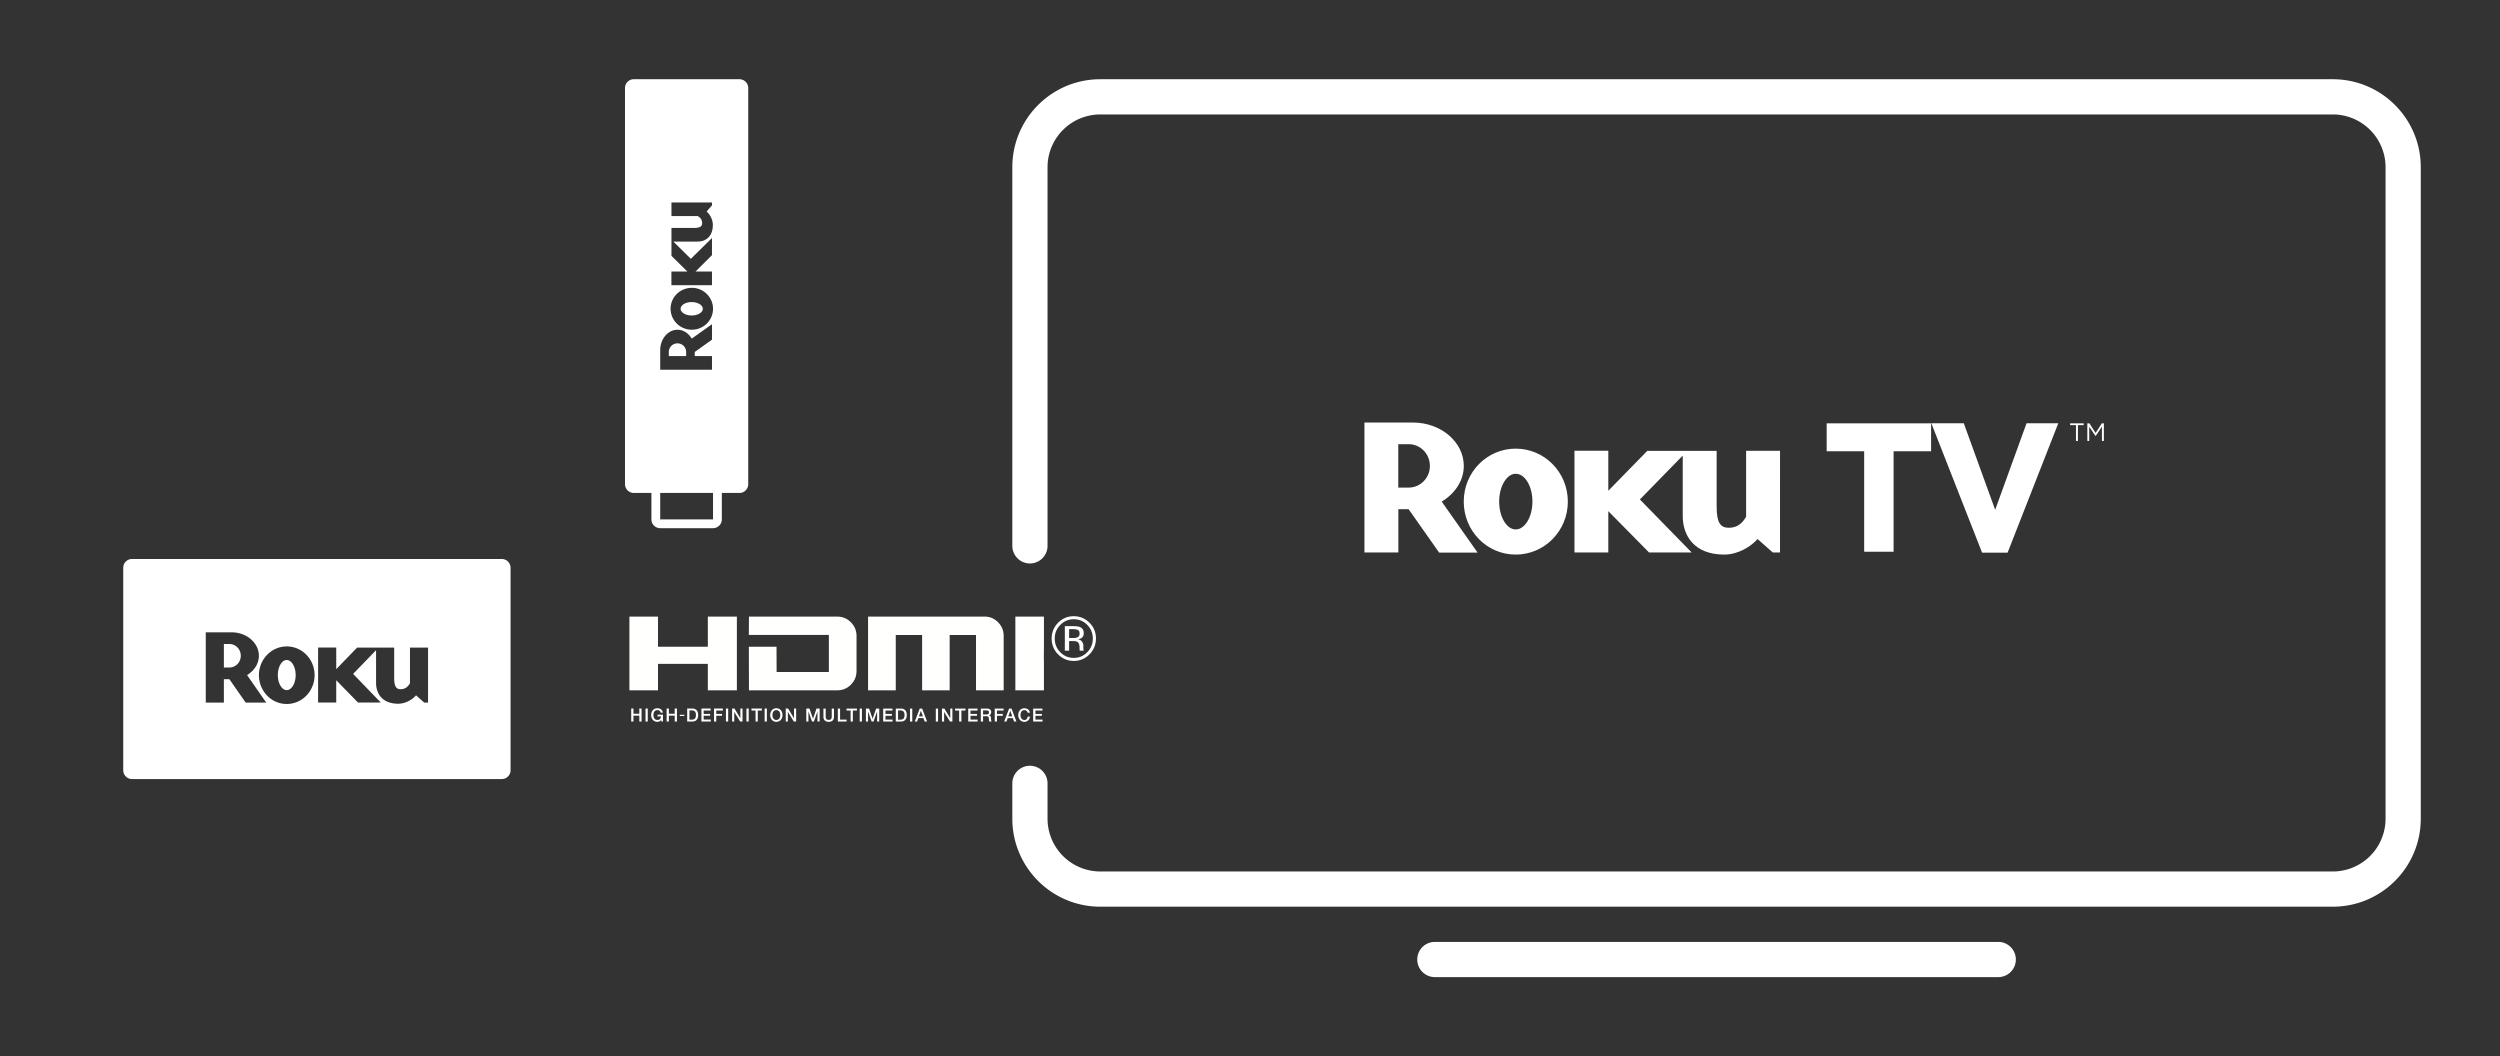
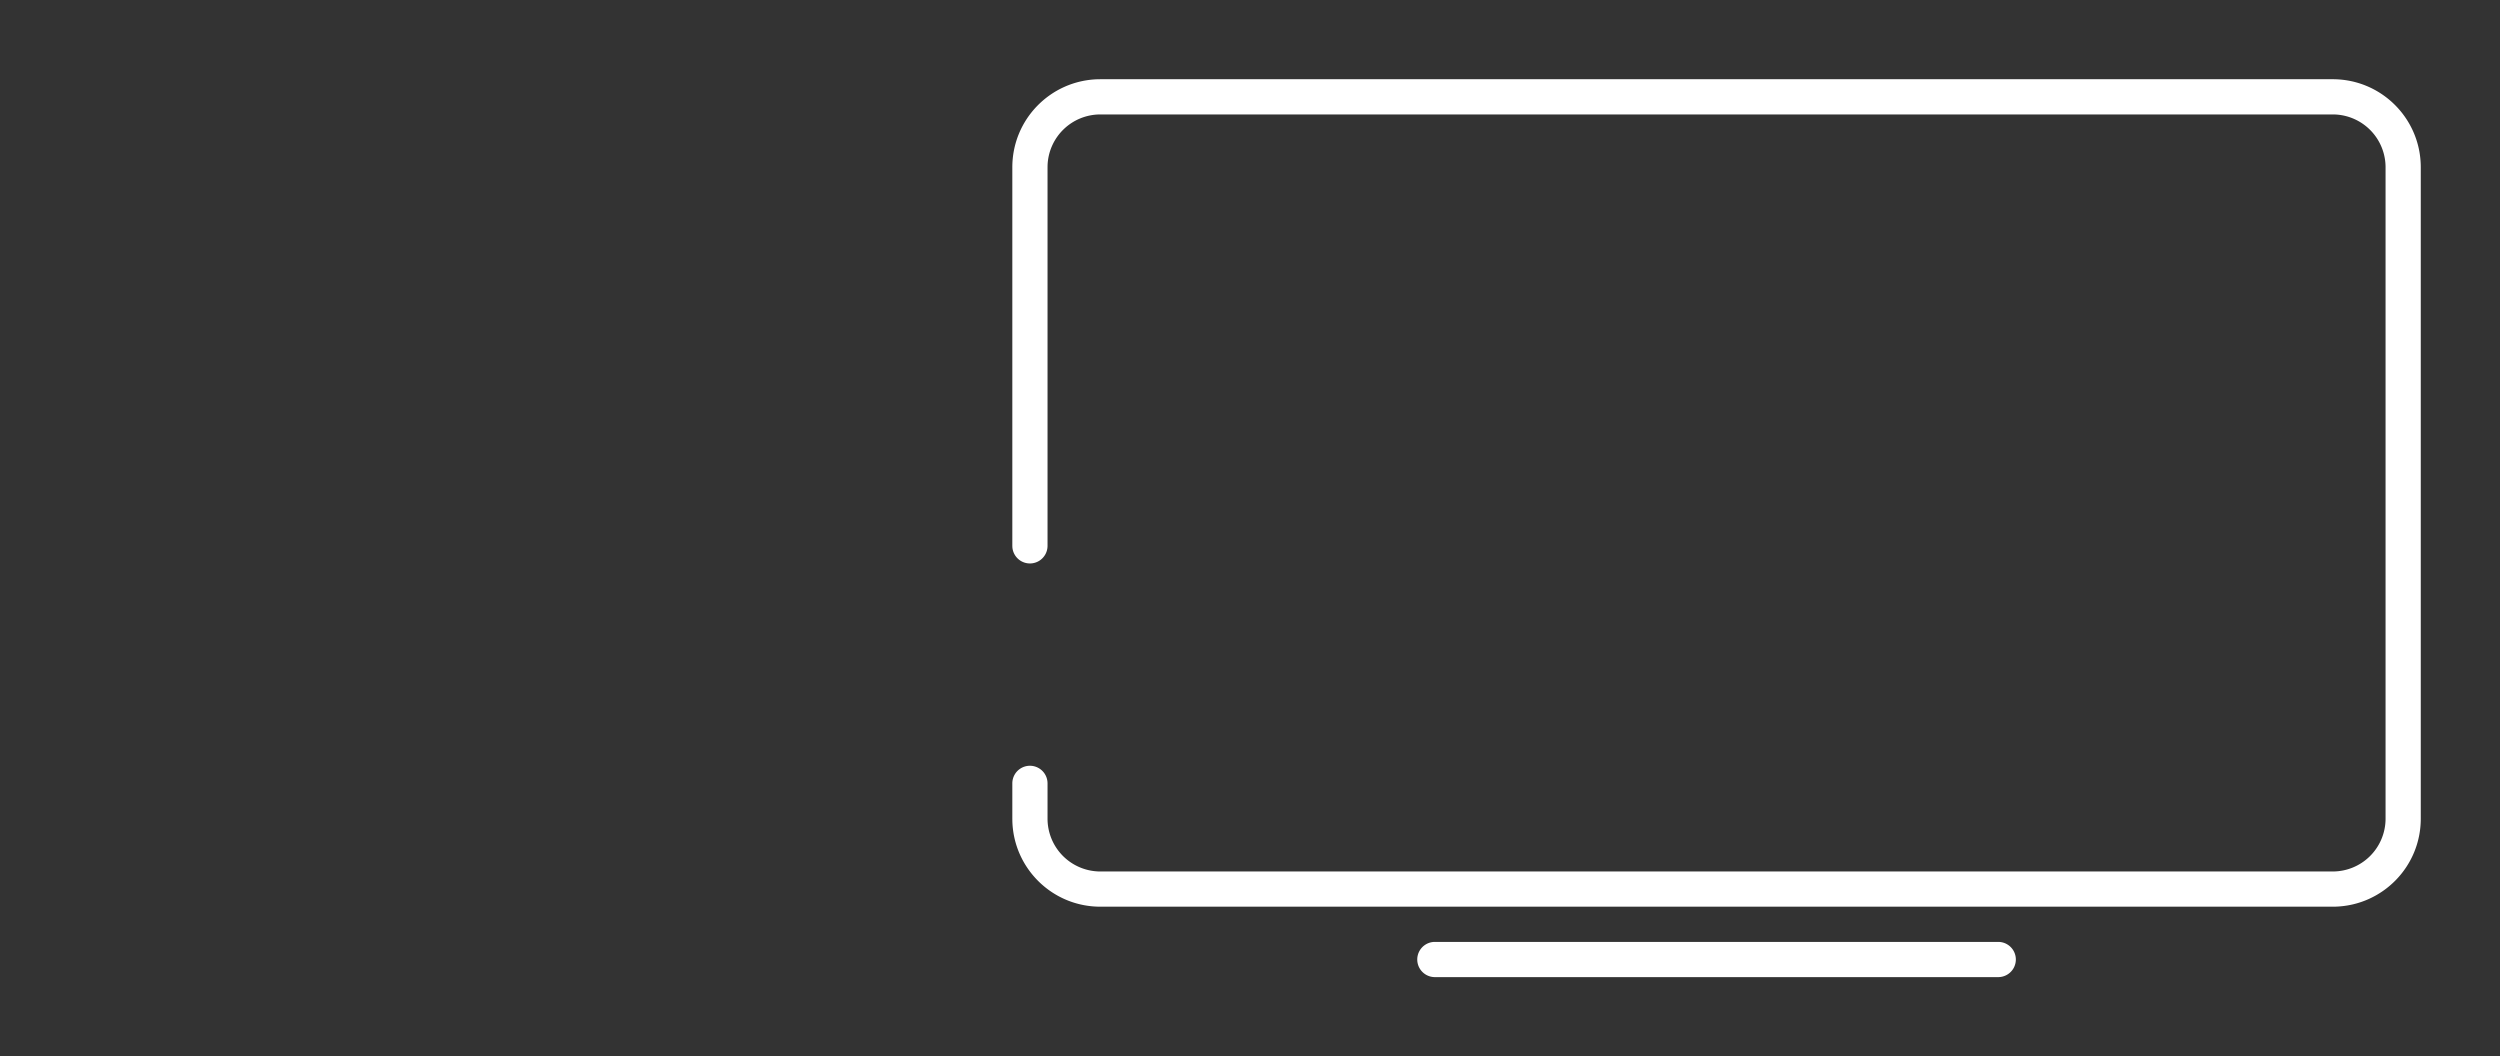
<svg xmlns="http://www.w3.org/2000/svg" width="284" height="120" viewBox="0 0 284 120">
  <rect x="0" y="0" width="284" height="120" fill="#333333" stroke="none" />
  <g fill="none" fill-rule="evenodd">
    <path d="M163 107h64a2 2 0 0 1 0 4h-64a2 2 0 0 1 0-4zM265 9c5.43 0 9.848 4.327 9.996 9.72L275 19v74c0 5.43-4.327 9.848-9.72 9.996L265 103H125c-5.43 0-9.848-4.327-9.996-9.72L115 93v-4a2 2 0 0 1 3.995-.15L119 89v4a6 6 0 0 0 5.775 5.996L125 99h140a6 6 0 0 0 5.996-5.775L271 93V19a6 6 0 0 0-5.775-5.996L265 13H125a6 6 0 0 0-5.996 5.775L119 19v43a2 2 0 0 1-3.995.15L115 62V19c0-5.43 4.327-9.848 9.72-9.996L125 9h140z" fill="#FFF" fill-rule="nonzero" />
-     <path d="M235.83 48.294h-.66v-.206h1.535v.206h-.652v1.797h-.223v-1.797zm2.94-.206-.71 1.094-.71-1.094h-.229v2.003h.215V48.47l.717 1.071h.008l.717-1.071v1.621H239v-2.003h-.23zm-66.587 2.877c3.27 0 5.924 2.678 5.924 6.017 0 3.34-2.654 6.018-5.924 6.018-3.263 0-5.902-2.679-5.902-6.018s2.639-6.017 5.902-6.017zM160.515 48c3.177 0 5.773 2.209 5.773 4.932 0 1.658-.997 3.14-2.51 4.05l4.073 5.79h-4.367l-3.464-4.924h-1.169v4.91H155V48h5.515zm11.668 5.82c-1.011 0-1.879 1.416-1.879 3.162 0 1.747.86 3.163 1.879 3.163 1.04 0 1.9-1.416 1.9-3.163.008-1.746-.853-3.163-1.9-3.163zm-12.149-3.362h-1.19v4.932h1.19c1.327 0 2.403-1.108 2.403-2.451 0-1.372-1.076-2.48-2.403-2.48zm27.102.756-4.432 4.536V51.2h-3.844v11.558h3.844v-4.69l4.625 4.69h4.841l-5.88-6.018 4.869-4.983v6.862c0 2.275 1.34 4.381 4.711 4.381 1.6 0 3.07-.932 3.787-1.769l1.728 1.527h.825V51.214h-3.851v7.478c-.43.778-1.033 1.263-1.972 1.263-.947 0-1.377-.573-1.377-2.408v-6.325h-7.874v-.008zm27.976 11.463h-3.342V51.266h-4.26v-3.178h11.862v3.178h-4.26v11.411zm12.951.103h-2.897l-.036-.088-5.73-14.611h3.686l3.565 9.833 3.564-9.833h3.607l-5.759 14.699z" fill="#FFF" fill-rule="nonzero" />
-     <path d="M57 63.5a1 1 0 0 1 1 1v23a1 1 0 0 1-1 1H15a1 1 0 0 1-1-1v-23a1 1 0 0 1 1-1h42zm-24.432 9.934c-1.28.003-2.43.803-2.917 2.027a3.351 3.351 0 0 0 .696 3.562 3.085 3.085 0 0 0 3.45.696c1.179-.511 1.945-1.708 1.939-3.03a3.318 3.318 0 0 0-.931-2.308 3.1 3.1 0 0 0-2.237-.947zm5.627.126h-2.059v6.251h2.06v-2.536l2.475 2.536h2.589l-3.145-3.255 2.606-2.694v3.713c0 1.233.714 2.368 2.518 2.368.857 0 1.641-.502 2.022-.956l.927.825h.438v-6.246h-2.053v4.046c-.232.418-.556.682-1.054.682-.507 0-.74-.312-.74-1.304v-3.424h-4.213l-2.37 2.453v-2.46zm-11.874-1.727h-2.947v7.98h2.058v-2.655h.625l1.855 2.66h2.333l-2.176-3.129c.807-.49 1.34-1.291 1.34-2.19 0-1.47-1.389-2.666-3.088-2.666zm6.247 3.145c.557 0 1.018.765 1.018 1.71s-.463 1.71-1.018 1.71c-.546 0-1.006-.765-1.006-1.71 0-.944.46-1.71 1.006-1.71zm-6.5-1.82c.342.002.67.144.91.395.242.252.377.592.375.946-.003.732-.576 1.326-1.284 1.329h-.637v-2.67z" fill="#FFF" />
-     <path d="M75 60a1 1 0 0 1-1-1v-3h-2a1 1 0 0 1-1-1V10a1 1 0 0 1 1-1h12a1 1 0 0 1 1 1v45a1 1 0 0 1-1 1h-2v3a1 1 0 0 1-1 1h-6zm1.272-27.602h4.609v-1.55h-1.87l1.87-1.862v-1.948l-2.4 2.366-1.986-1.96h2.737c.91 0 1.746-.539 1.746-1.895 0-.645-.37-1.235-.705-1.522l.608-.697V23h-4.604v1.545h2.982c.309.174.503.418.503.793 0 .381-.23.556-.961.556h-2.524v3.17l1.809 1.784h-1.814v1.55zm1.402 4.88c.902.365 1.938.158 2.626-.525.687-.683.89-1.707.513-2.595a2.411 2.411 0 0 0-2.234-1.46 2.42 2.42 0 0 0-1.701.701 2.357 2.357 0 0 0-.698 1.683 2.379 2.379 0 0 0 1.494 2.195zm.905-1.439c-.696 0-1.261-.346-1.261-.757 0-.419.564-.766 1.26-.766.697 0 1.261.348 1.261.766 0 .41-.564.757-1.26.757zM75 42h5.882v-1.549h-1.957v-.47l1.96-1.395V36.83l-2.305 1.636c-.361-.607-.953-1.007-1.614-1.007-1.084 0-1.966 1.044-1.966 2.323V42zm.977-1.549v-.477c.001-.258.106-.505.29-.686a.988.988 0 0 1 .698-.282c.54.002.977.433.98.966v.48h-1.968zM75 59h6v-3h-6v3z" fill="#FFF" fill-rule="nonzero" />
-     <path d="M83.709 70.047v8.372h-3.3v-3h-5.662v3H71.5v-8.372h3.247v3.42h5.663v-3.42h3.299m10.45 2.084h-9.091l.013-2.084h10.04c.597 0 1.11.215 1.538.642.429.429.643.948.643 1.56v3.969c0 .612-.214 1.131-.643 1.56a2.1 2.1 0 0 1-1.539.641H85.081l-.013-4.952h3.143l.013 2.869h5.935V72.13m19.222-1.441c.424.428.636.948.636 1.56v6.173h-3.142v-6.288h-2.994v6.288h-3.128v-6.288h-2.994v6.288h-3.145v-8.376h13.234c.597 0 1.108.215 1.533.643m5.21 4.729v3h-3.246v-8.372h3.247v3.42l-.013 1.127.013.825m-46.886 5.074h.256v.585h.664v-.585h.256v1.472h-.256v-.664h-.664v.664h-.256v-1.472m1.625 1.472h.255v-1.472h-.255v1.472zm1.984 0h-.164l-.038-.173c-.137.156-.262.208-.44.208-.437 0-.699-.35-.699-.77 0-.422.262-.772.7-.772.318 0 .586.171.625.503h-.25c-.024-.194-.192-.293-.376-.293-.313 0-.443.279-.443.561 0 .282.13.56.443.56.262.005.405-.154.409-.403h-.388v-.196h.621v.775m.415-1.472h.255v.585h.664v-.585h.255v1.472h-.255v-.664h-.664v.664h-.255v-1.472m2.59 1.261h.252c.4 0 .486-.23.486-.525 0-.295-.086-.526-.486-.526h-.252v1.051zm-.255-1.261h.605c.45 0 .643.33.643.736 0 .406-.194.736-.643.736h-.605v-1.472zm1.619 0h1.05v.223h-.795v.385h.736v.21h-.736v.431h.809v.223h-1.064v-1.472m1.43 0h1.007v.223h-.752v.385h.66v.21h-.66v.654h-.255v-1.472m1.354 1.472h.256v-1.472h-.256v1.472zm.701-1.472h.27l.666 1.084h.004v-1.084h.243v1.472h-.27l-.663-1.082h-.007v1.082h-.243v-1.472m1.628 1.472h.256v-1.472h-.256v1.472zm.573-1.472h1.18v.223h-.463v1.25h-.255v-1.25h-.462v-.223m1.494 1.472h.255v-1.472h-.255v1.472zm.888-.736c0 .282.13.56.444.56.312 0 .443-.278.443-.56 0-.282-.13-.56-.443-.56s-.444.278-.444.56zm1.143 0c0 .42-.262.771-.7.771-.437 0-.698-.35-.698-.77 0-.422.261-.772.699-.772.437 0 .699.35.699.771zm.366-.736h.269l.666 1.084h.004v-1.084h.244v1.472h-.27l-.664-1.082h-.007v1.082h-.242v-1.472m2.335 0h.36l.402 1.153h.004l.393-1.153h.354v1.472h-.243V80.83h-.004l-.404 1.136h-.21l-.405-1.136h-.004v1.136h-.243v-1.472m1.947 0h.255v.858c0 .197.013.426.343.426.332 0 .344-.229.344-.426v-.858h.255v.942c0 .378-.239.565-.599.565-.359 0-.598-.187-.598-.565v-.942m1.89 0v1.25h.742v.222h-.997v-1.472h.255zm1.915 0v.223h-.464v1.25h-.255v-1.25h-.462v-.223h1.18zm.313 1.472h.255v-1.472h-.255v1.472zm.706-1.472h.36l.403 1.153h.003l.393-1.153h.356v1.472h-.243V80.83h-.005l-.405 1.136h-.21l-.404-1.136h-.004v1.136h-.244v-1.472m1.964 0h1.05v.223h-.794v.385h.735v.21h-.735v.431h.809v.223h-1.065v-1.472m1.686 1.261h.251c.4 0 .486-.23.486-.525 0-.295-.086-.526-.486-.526h-.25v1.051zm-.256-1.261h.605c.45 0 .644.33.644.736 0 .406-.195.736-.644.736h-.605v-1.472zm1.618 1.472h.256v-1.472h-.256v1.472zm1.012-.586h.445l-.218-.632h-.006l-.221.632zm.09-.886h.272l.562 1.472h-.274l-.137-.39h-.582l-.138.39h-.263l.56-1.472zm1.827 1.472h.255v-1.472h-.255v1.472zm.7-1.472h.27l.666 1.084h.005v-1.084h.243v1.472h-.27l-.664-1.082h-.006v1.082h-.244v-1.472m1.49 0h1.181v.223h-.464v1.25h-.256v-1.25h-.46v-.223m1.493 0h1.05v.223h-.795v.385h.736v.21h-.736v.431h.81v.223h-1.065v-1.472m1.685.67h.42c.16 0 .249-.08.249-.235 0-.187-.121-.225-.254-.225h-.415v.46zm-.255-.67h.697c.318 0 .481.149.481.398 0 .282-.193.355-.24.371v.004c.088.013.216.079.216.311 0 .171.024.328.08.388h-.273c-.04-.064-.04-.145-.04-.217 0-.27-.055-.39-.29-.39h-.376v.607h-.255v-1.472zm1.581 0h1.008v.223h-.752v.385h.66v.21h-.66v.654h-.256v-1.472m1.543.886h.446l-.219-.632h-.006l-.22.632zm.09-.886h.272l.562 1.472h-.274l-.137-.39h-.582l-.138.39h-.263l.56-1.472zm2.1.468c-.042-.17-.15-.293-.363-.293-.313 0-.443.279-.443.561 0 .282.13.56.443.56.227 0 .351-.17.372-.385h.25c-.022.353-.269.596-.622.596-.437 0-.698-.35-.698-.77 0-.422.26-.772.698-.772.329.002.588.186.619.503h-.255m.633-.468h1.05v.223h-.794v.385h.735v.21h-.735v.431h.809v.223h-1.065v-1.472m-40.15.843h.518V81.2h-.519v.136zm45.237-9.766c-.122-.07-.319-.104-.59-.104h-.415v1.01h.44c.206 0 .36-.02.464-.062.19-.076.285-.221.285-.436 0-.202-.06-.34-.184-.408zm-.525-.44c.343 0 .594.034.754.101.286.12.428.356.428.707 0 .249-.089.432-.269.55a1.04 1.04 0 0 1-.4.135c.217.035.375.126.475.273.1.147.15.29.15.432v.203c0 .065.002.134.007.208a.44.44 0 0 0 .024.145l.017.034h-.456a.935.935 0 0 0-.014-.058l-.01-.09v-.22c0-.322-.087-.535-.26-.638-.103-.06-.284-.09-.542-.09h-.384v1.096h-.487v-2.787h.967zm-1.481-.14a2.12 2.12 0 0 0-.631 1.545c0 .609.209 1.128.627 1.556.42.43.932.644 1.533.644.601 0 1.112-.214 1.532-.644a2.14 2.14 0 0 0 .631-1.556c0-.604-.21-1.12-.63-1.546a2.071 2.071 0 0 0-1.533-.643c-.597 0-1.107.214-1.53.643zm3.312 3.343a2.413 2.413 0 0 1-1.783.747c-.697 0-1.29-.249-1.78-.747a2.476 2.476 0 0 1-.73-1.802c0-.698.246-1.295.737-1.791a2.403 2.403 0 0 1 1.773-.74c.697 0 1.29.247 1.783.74.491.494.737 1.09.737 1.791 0 .704-.246 1.305-.737 1.802z" fill="#FFFFFE" />
  </g>
</svg>